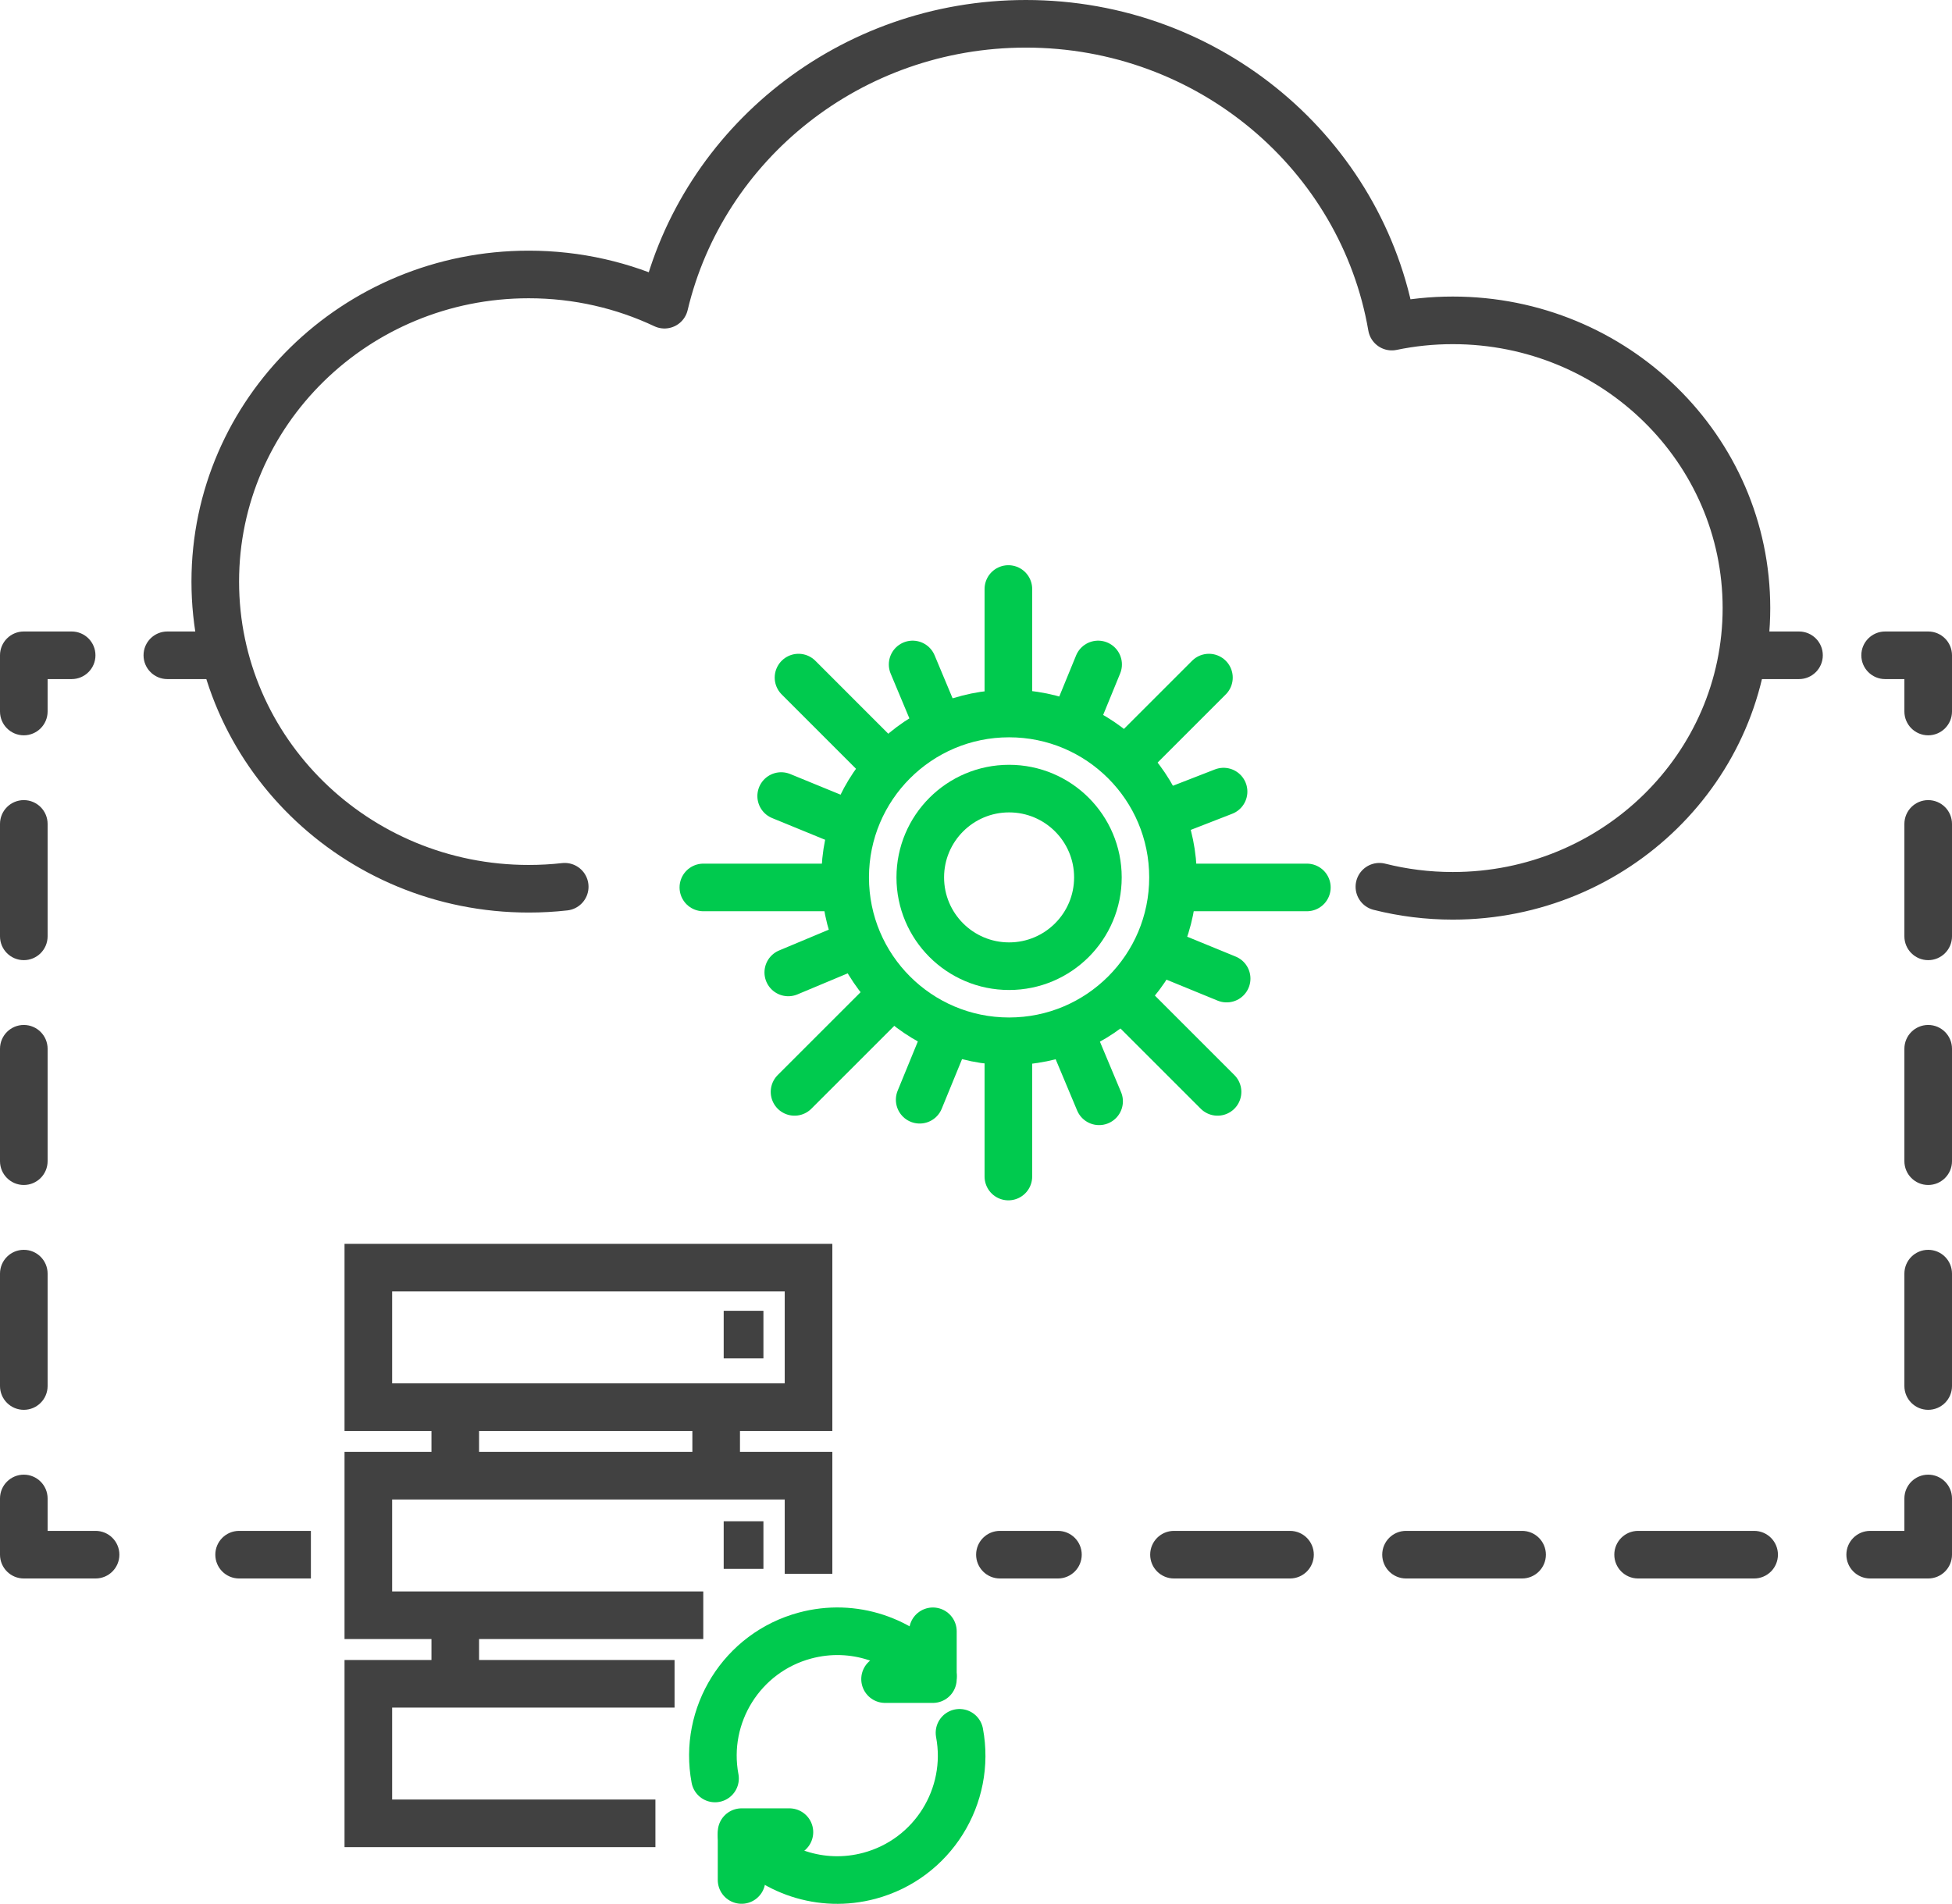
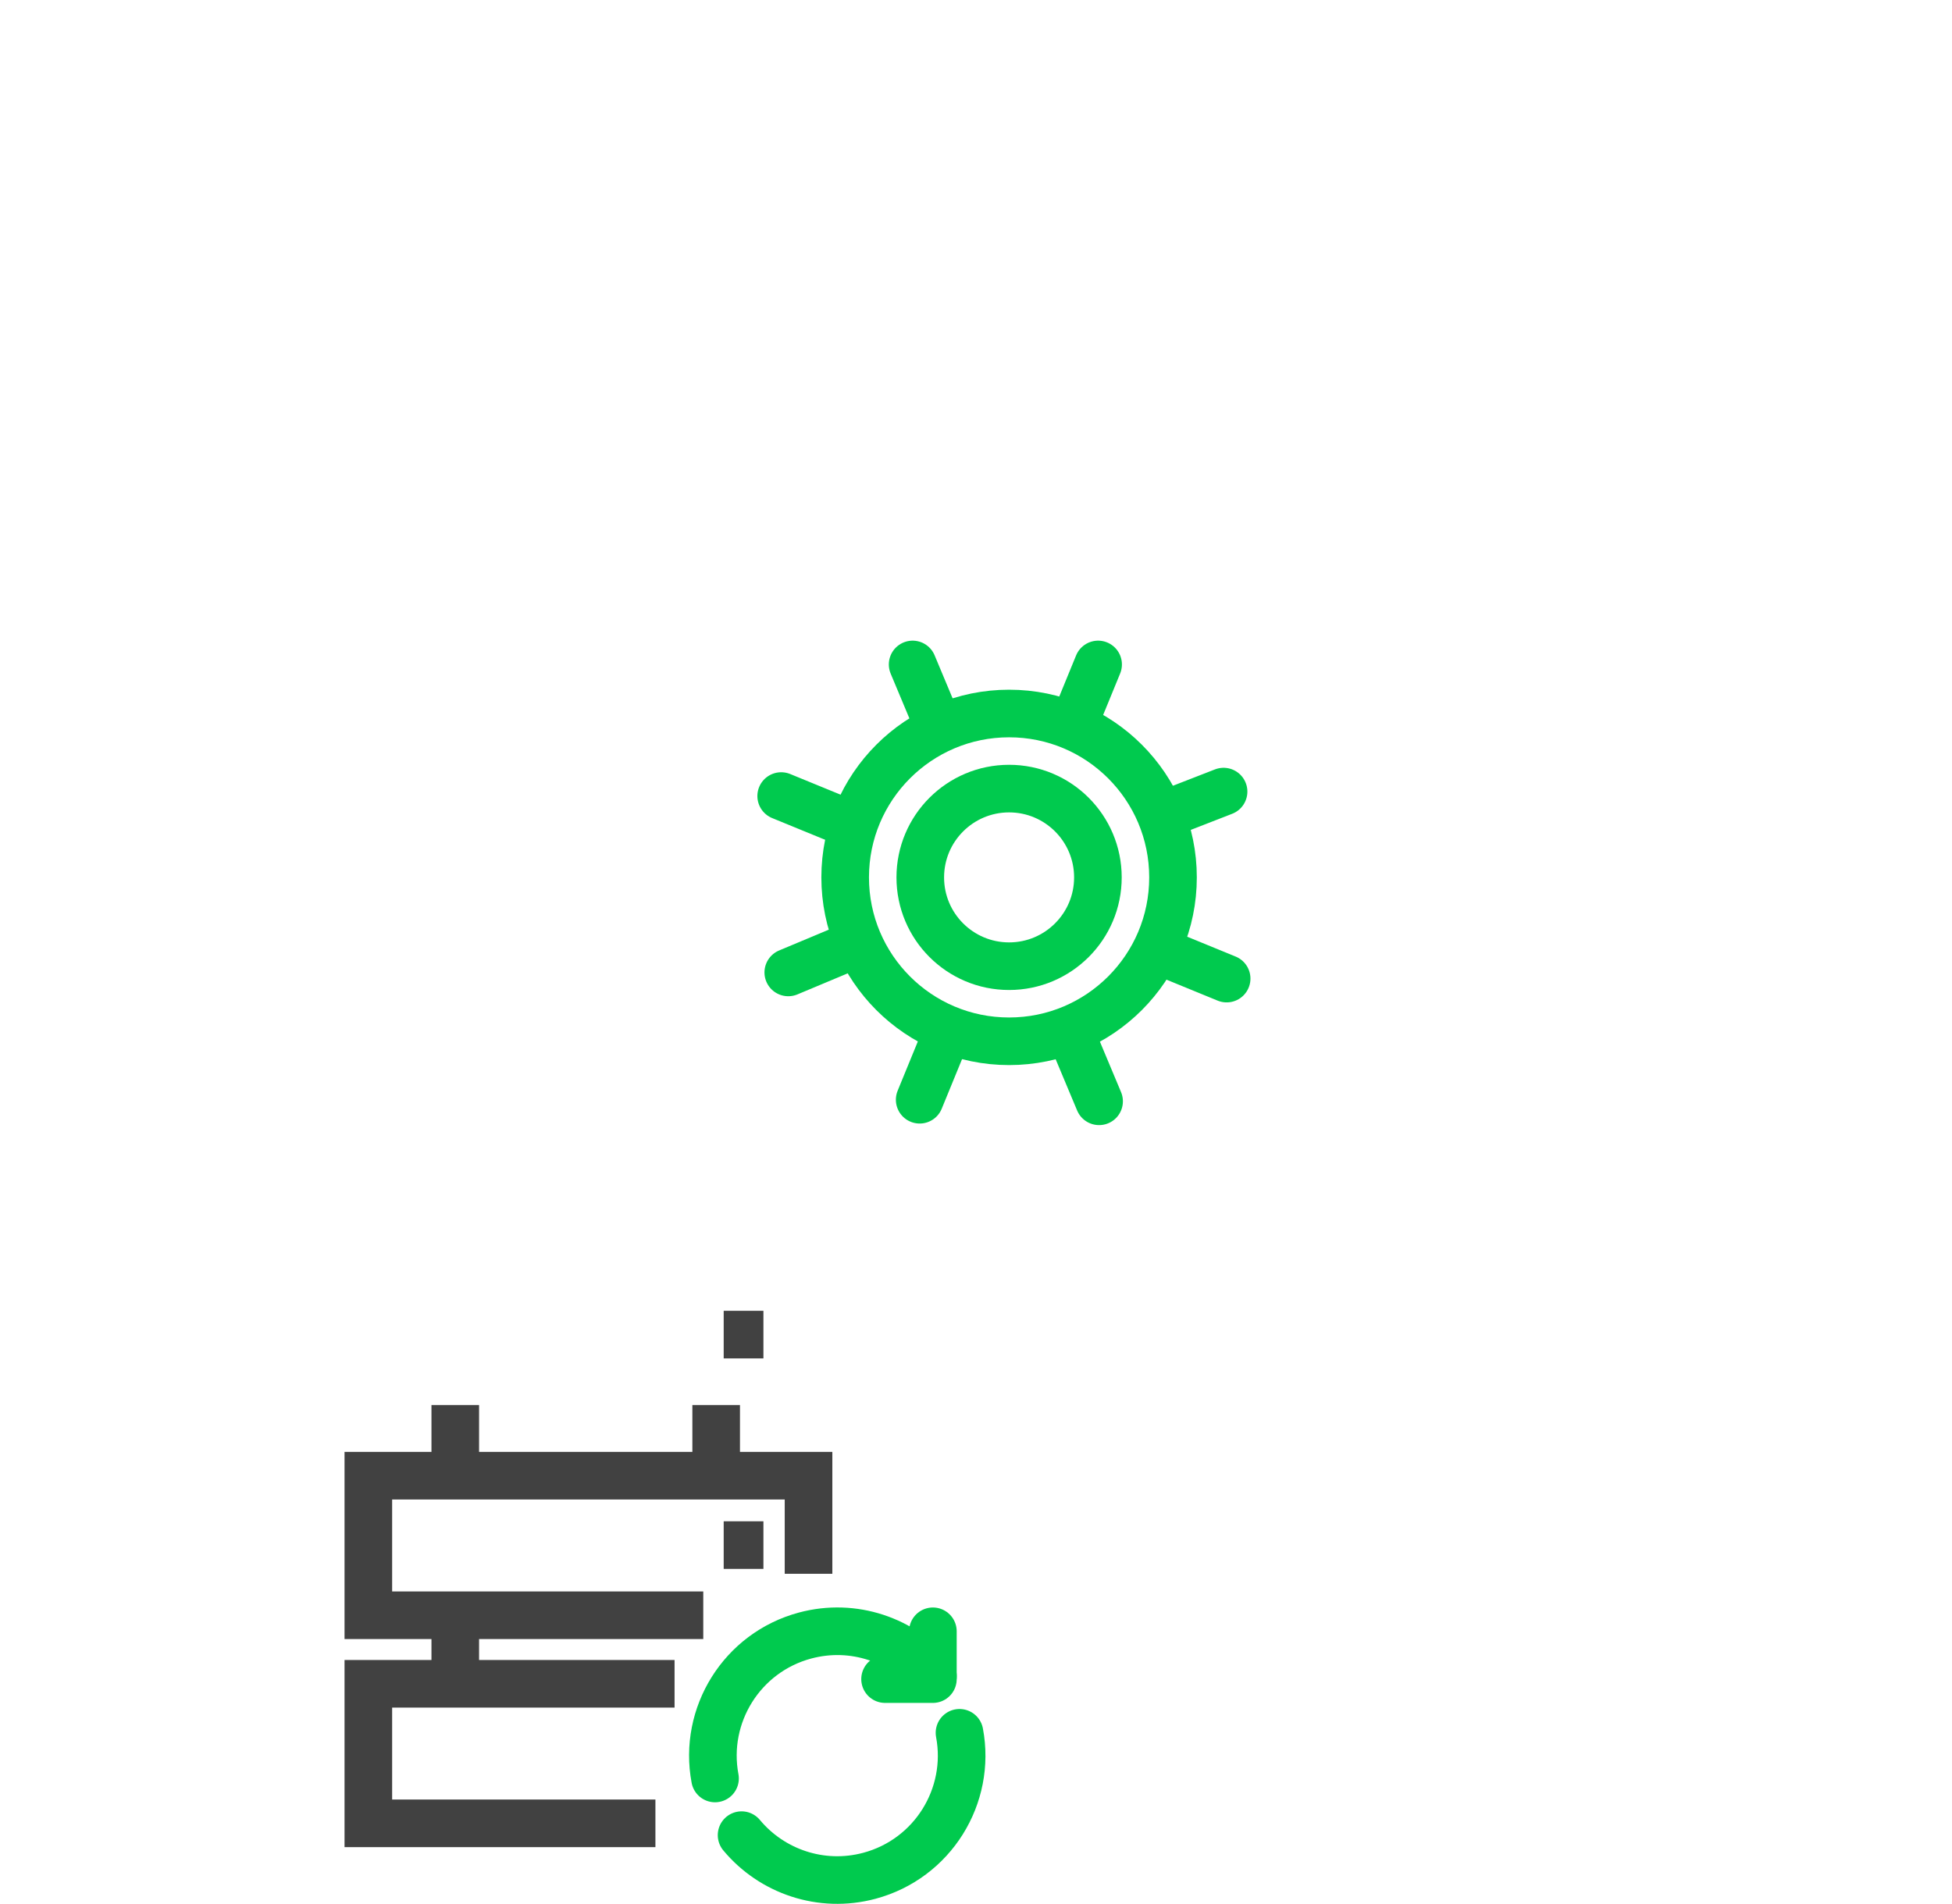
<svg xmlns="http://www.w3.org/2000/svg" width="82" height="80" viewBox="0 0 82 80" fill="none">
-   <path d="M23.723 37.258C23.227 37.314 22.722 37.342 22.21 37.342C14.938 37.342 9.043 31.564 9.043 24.437C9.043 17.31 14.938 11.532 22.21 11.532C24.253 11.532 26.187 11.988 27.913 12.802C29.518 6.039 35.707 1 43.096 1C50.816 1 57.225 6.501 58.467 13.722C59.294 13.55 60.151 13.46 61.03 13.46C67.842 13.46 73.365 18.873 73.365 25.549C73.365 32.226 67.842 37.639 61.03 37.639C59.965 37.639 58.932 37.507 57.946 37.258" stroke="#414141" stroke-width="2" stroke-linecap="round" stroke-linejoin="round" />
-   <path d="M31.152 78.99V76.98H33.162" stroke="#00CA4E" stroke-width="2" stroke-linecap="round" stroke-linejoin="round" />
  <path d="M40.307 72.806C40.807 75.465 39.18 78.101 36.524 78.813C34.49 79.358 32.416 78.625 31.152 77.106" stroke="#00CA4E" stroke-width="2" stroke-linecap="round" stroke-linejoin="round" />
  <path d="M30.037 74.725C29.537 72.067 31.164 69.431 33.821 68.719C35.854 68.174 37.928 68.907 39.192 70.425" stroke="#00CA4E" stroke-width="2" stroke-linecap="round" stroke-linejoin="round" />
  <path d="M39.189 68.541V70.55H37.18" stroke="#00CA4E" stroke-width="2" stroke-linecap="round" stroke-linejoin="round" />
-   <rect x="15.473" y="53.261" width="18.492" height="5.863" stroke="#414141" stroke-width="2" />
  <path d="M33.965 66.125V62.003H15.473V67.867H29.543" stroke="#414141" stroke-width="2" />
  <path d="M28.337 70.747H15.473V76.61H27.533" stroke="#414141" stroke-width="2" />
  <path d="M19.125 59.034V61.703M19.125 67.331V70.547M30.085 59.034V61.703M30.401 56.075H32.07M30.401 64.919H32.07" stroke="#414141" stroke-width="2" />
-   <path d="M1 27.533V26.533C0.448 26.533 0 26.98 0 27.533H1ZM1 65.322H0C0 65.874 0.448 66.322 1 66.322L1 65.322ZM81 27.533H82C82 26.98 81.552 26.533 81 26.533V27.533ZM81 65.322V66.322C81.552 66.322 82 65.874 82 65.322H81ZM42.005 64.322C41.453 64.322 41.005 64.769 41.005 65.322C41.005 65.874 41.453 66.322 42.005 66.322V64.322ZM7.03 26.533C6.478 26.533 6.03 26.98 6.03 27.533C6.03 28.085 6.478 28.533 7.03 28.533V26.533ZM3.01 28.533C3.562 28.533 4.01 28.085 4.01 27.533C4.01 26.98 3.562 26.533 3.01 26.533V28.533ZM0 29.895C0 30.447 0.448 30.895 1 30.895C1.552 30.895 2 30.447 2 29.895H0ZM2 34.618C2 34.066 1.552 33.618 1 33.618C0.448 33.618 0 34.066 0 34.618H2ZM0 39.342C0 39.894 0.448 40.342 1 40.342C1.552 40.342 2 39.894 2 39.342H0ZM2 44.065C2 43.513 1.552 43.065 1 43.065C0.448 43.065 0 43.513 0 44.065H2ZM0 48.789C0 49.341 0.448 49.789 1 49.789C1.552 49.789 2 49.341 2 48.789H0ZM2 53.513C2 52.96 1.552 52.513 1 52.513C0.448 52.513 0 52.96 0 53.513H2ZM0 58.236C0 58.788 0.448 59.236 1 59.236C1.552 59.236 2 58.788 2 58.236H0ZM2 62.96C2 62.408 1.552 61.96 1 61.96C0.448 61.96 0 62.408 0 62.96H2ZM4.015 66.322C4.567 66.322 5.015 65.874 5.015 65.322C5.015 64.769 4.567 64.322 4.015 64.322V66.322ZM10.045 64.322C9.493 64.322 9.045 64.769 9.045 65.322C9.045 65.874 9.493 66.322 10.045 66.322V64.322ZM44.442 66.322C44.995 66.322 45.442 65.874 45.442 65.322C45.442 64.769 44.995 64.322 44.442 64.322V66.322ZM49.317 64.322C48.764 64.322 48.317 64.769 48.317 65.322C48.317 65.874 48.764 66.322 49.317 66.322V64.322ZM54.191 66.322C54.743 66.322 55.191 65.874 55.191 65.322C55.191 64.769 54.743 64.322 54.191 64.322V66.322ZM59.065 64.322C58.513 64.322 58.065 64.769 58.065 65.322C58.065 65.874 58.513 66.322 59.065 66.322V64.322ZM63.94 66.322C64.492 66.322 64.94 65.874 64.94 65.322C64.94 64.769 64.492 64.322 63.94 64.322V66.322ZM68.814 64.322C68.262 64.322 67.814 64.769 67.814 65.322C67.814 65.874 68.262 66.322 68.814 66.322V64.322ZM73.688 66.322C74.241 66.322 74.688 65.874 74.688 65.322C74.688 64.769 74.241 64.322 73.688 64.322V66.322ZM78.563 64.322C78.01 64.322 77.563 64.769 77.563 65.322C77.563 65.874 78.01 66.322 78.563 66.322V64.322ZM82 62.96C82 62.408 81.552 61.96 81 61.96C80.448 61.96 80 62.408 80 62.96H82ZM80 58.236C80 58.788 80.448 59.236 81 59.236C81.552 59.236 82 58.788 82 58.236H80ZM82 53.513C82 52.96 81.552 52.513 81 52.513C80.448 52.513 80 52.96 80 53.513H82ZM80 48.789C80 49.341 80.448 49.789 81 49.789C81.552 49.789 82 49.341 82 48.789H80ZM82 44.065C82 43.513 81.552 43.065 81 43.065C80.448 43.065 80 43.513 80 44.065H82ZM80 39.342C80 39.894 80.448 40.342 81 40.342C81.552 40.342 82 39.894 82 39.342H80ZM82 34.618C82 34.066 81.552 33.618 81 33.618C80.448 33.618 80 34.066 80 34.618H82ZM80 29.895C80 30.447 80.448 30.895 81 30.895C81.552 30.895 82 30.447 82 29.895H80ZM79.191 26.533C78.639 26.533 78.191 26.98 78.191 27.533C78.191 28.085 78.639 28.533 79.191 28.533V26.533ZM75.573 28.533C76.125 28.533 76.573 28.085 76.573 27.533C76.573 26.98 76.125 26.533 75.573 26.533V28.533ZM9.04 26.533H7.03V28.533H9.04V26.533ZM3.01 26.533H1V28.533H3.01V26.533ZM0 27.533V29.895H2V27.533H0ZM0 34.618V39.342H2V34.618H0ZM0 44.065V48.789H2V44.065H0ZM0 53.513V58.236H2V53.513H0ZM0 62.96V65.322H2V62.96H0ZM1 66.322H4.015V64.322H1V66.322ZM10.045 66.322H13.06V64.322H10.045V66.322ZM42.005 66.322H44.442V64.322H42.005V66.322ZM49.317 66.322H54.191V64.322H49.317V66.322ZM59.065 66.322H63.94V64.322H59.065V66.322ZM68.814 66.322H73.688V64.322H68.814V66.322ZM78.563 66.322H81V64.322H78.563V66.322ZM82 65.322V62.96H80V65.322H82ZM82 58.236V53.513H80V58.236H82ZM82 48.789V44.065H80V48.789H82ZM82 39.342V34.618H80V39.342H82ZM82 29.895V27.533H80V29.895H82ZM81 26.533H79.191V28.533H81V26.533ZM75.573 26.533H73.764V28.533H75.573V26.533Z" fill="#414141" />
  <circle cx="42.39" cy="36.865" r="6.886" stroke="#00CA4E" stroke-width="2" />
  <circle cx="42.39" cy="36.865" r="3.731" stroke="#00CA4E" stroke-width="2" />
-   <path d="M33.544 28.47L36.756 31.683M42.36 24.748C42.36 24.748 42.36 27.364 42.36 29.43M50.785 28.47L47.797 31.458M54.899 37.287H49.825M51.147 45.877L47.572 42.302M42.36 49.434V44.34M33.377 45.877L37.07 42.185M29.547 37.287H34.729" stroke="#00CA4E" stroke-width="2" stroke-linecap="round" stroke-linejoin="round" />
  <path d="M39.215 30.014L38.338 27.918M45.255 30.054C45.538 29.363 45.849 28.604 46.13 27.918M49.516 33.993L51.4 33.26M49.182 40.155L51.529 41.117M45.194 43.941L46.171 46.273M39.6 43.85L38.634 46.207M35.522 39.85L33.114 40.858M35.214 34.43L32.816 33.447" stroke="#00CA4E" stroke-width="2" stroke-linecap="round" stroke-linejoin="round" />
</svg>